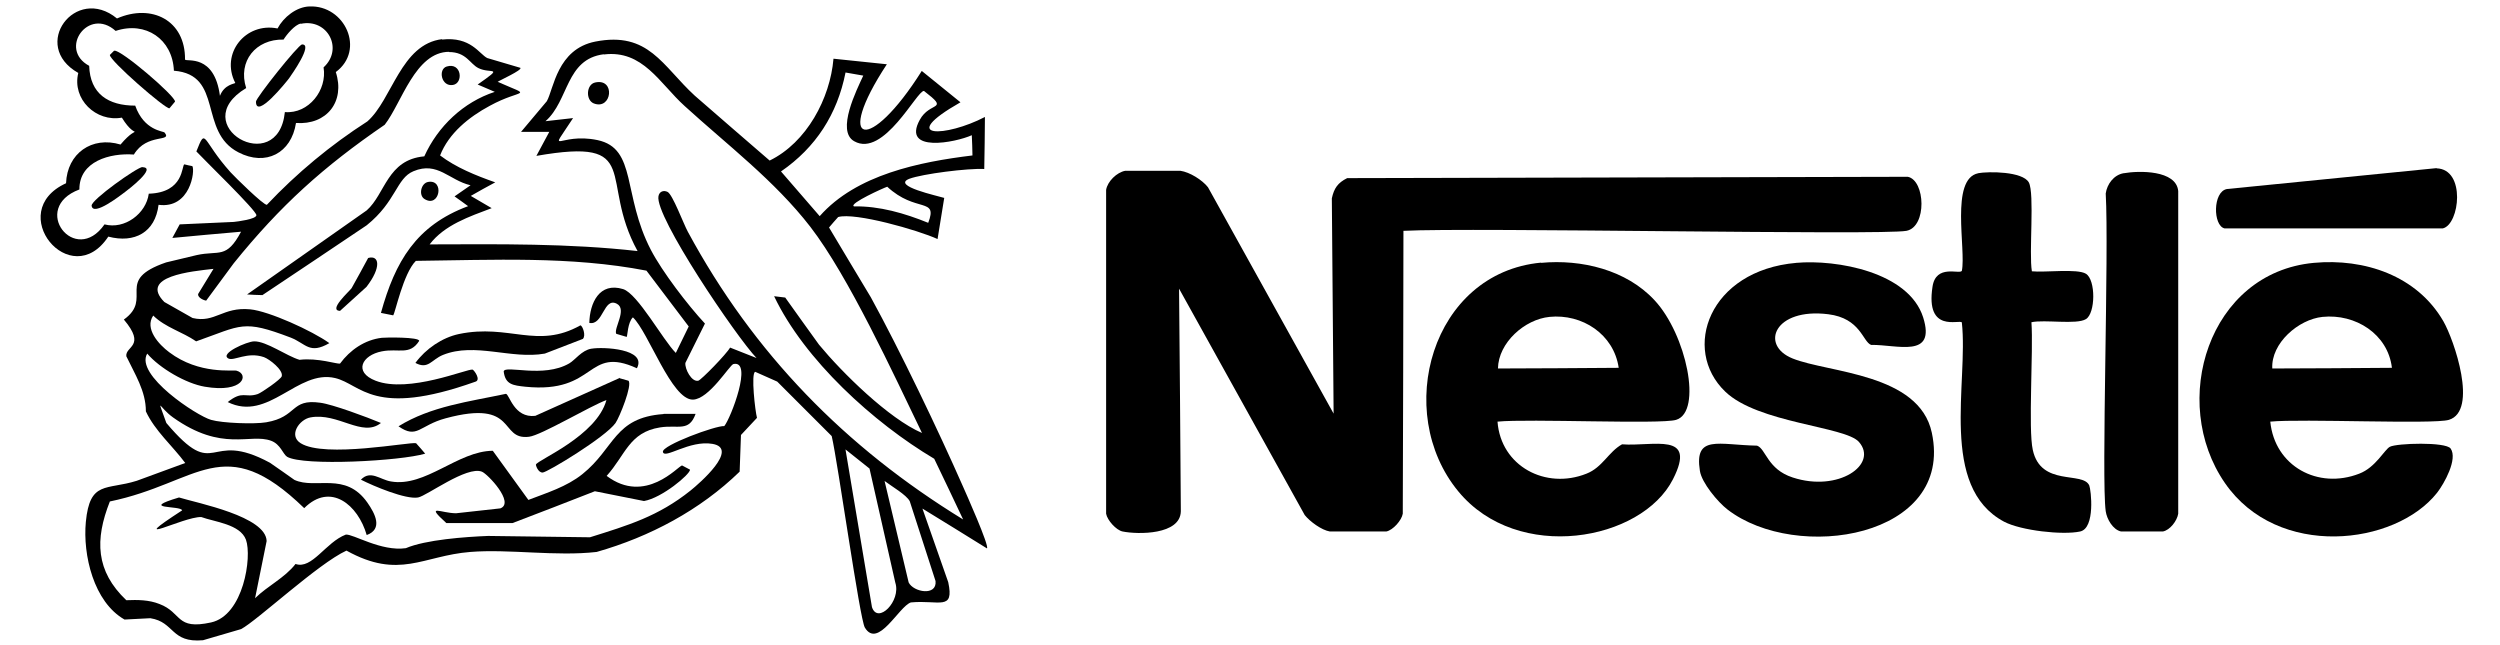
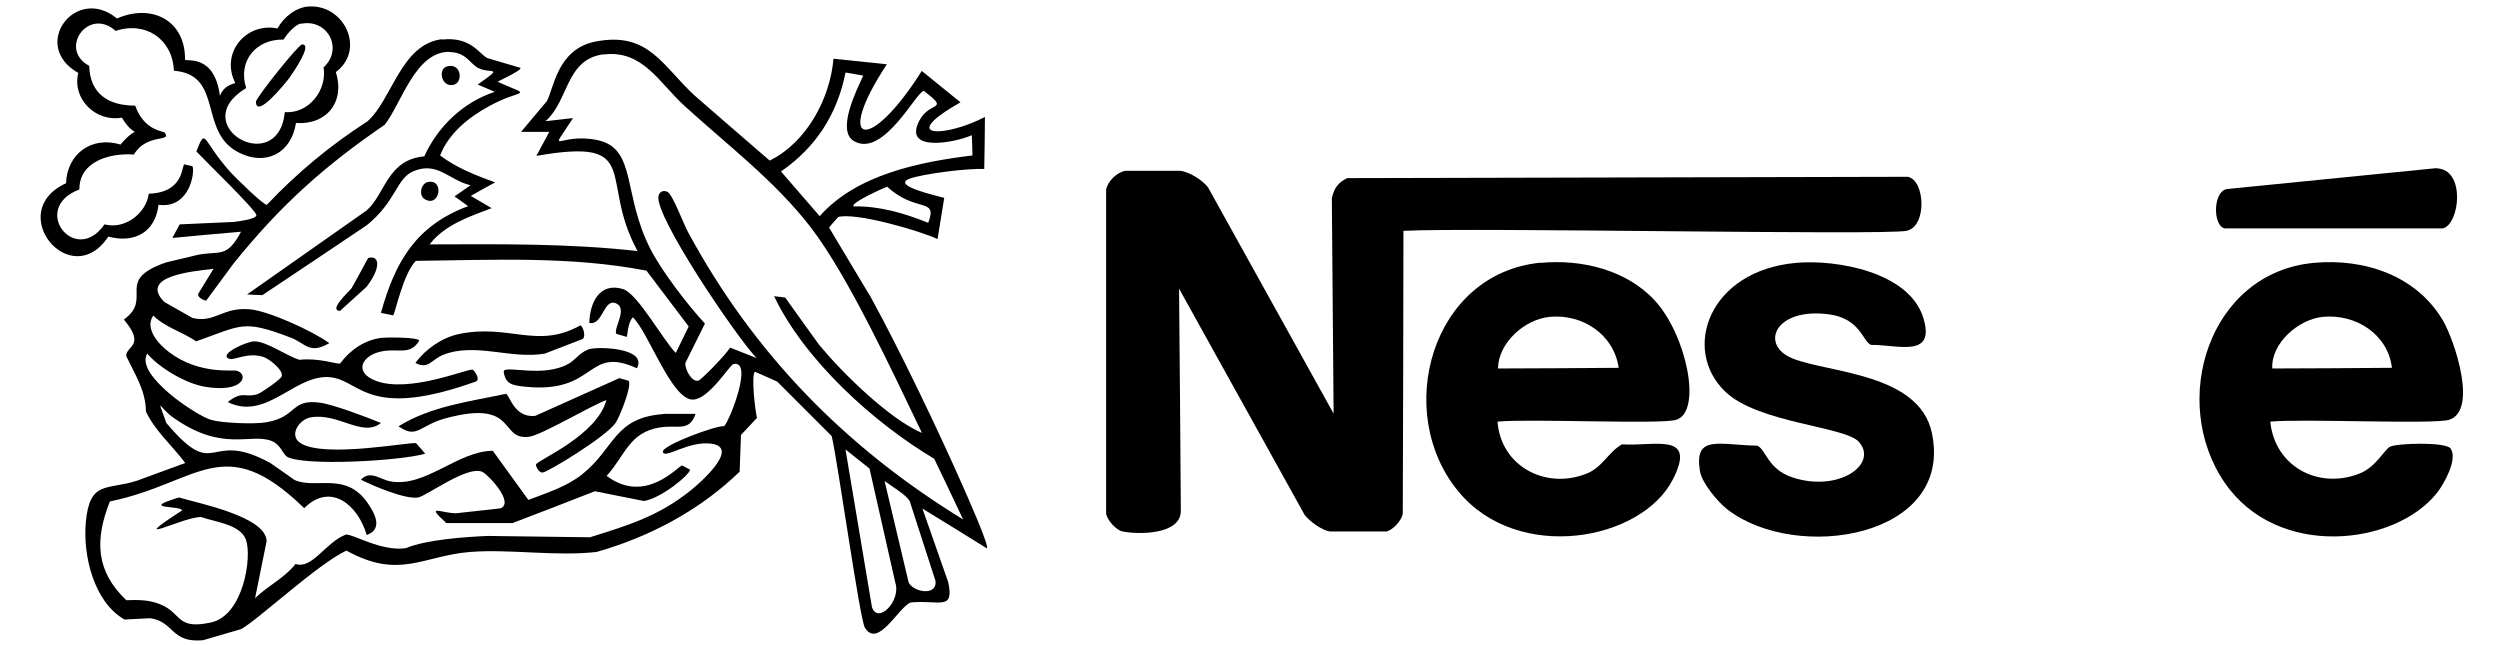
<svg xmlns="http://www.w3.org/2000/svg" viewBox="0 0 112.42 29" version="1.1">
  <defs>
    <style>
      .cls-1 {
        fill: #000;
        stroke-width: 0px;
      }
    </style>
  </defs>
  <g>
    <g id="Layer_1">
      <g>
        <path d="M13.91.29c1.6-.07,2.53,1.96,1.19,2.95.43,1.33-.41,2.39-1.79,2.29-.21,1.36-1.36,1.96-2.59,1.32-1.81-.93-.65-3.49-2.9-3.67-.06-1.42-1.27-2.24-2.62-1.79-1.22-1.1-2.59.82-1.19,1.57.04,1.26.86,1.79,2.07,1.79.4,1.13,1.26,1.14,1.32,1.21.37.45-.8.01-1.38.99-1.07-.08-2.46.3-2.45,1.57-2.24.84-.19,3.47,1.13,1.57.9.24,1.87-.48,1.99-1.38,1.6-.05,1.47-1.27,1.6-1.32.12.03.24.06.36.08.13.2-.09,1.93-1.52,1.74-.15,1.24-1.08,1.74-2.26,1.43-1.69,2.55-4.7-1.12-1.9-2.4.05-1.34,1.16-2.13,2.45-1.74.91-1.08.77-.05.06-1.21-1.16.21-2.25-.83-1.96-2.01-2.18-1.23-.12-3.98,1.74-2.45,1.56-.68,3.08.08,3.06,1.85.07.11,1.32-.27,1.57,1.63.2-.52.67-.54.69-.58-.68-1.32.46-2.74,1.9-2.45.27-.51.85-.97,1.43-.99ZM13.52,1.06c-.27.06-.62.48-.77.72-1.24-.03-2.07.97-1.68,2.18-2.76,1.66,1.43,4.08,1.74,1.08,1.07.09,1.91-.99,1.74-2.01.91-.83.18-2.21-1.02-1.96Z" class="cls-1" />
        <path d="M19.87,1.78c1.3-.15,1.68.65,2.04.83.5.15.99.29,1.49.44.1.1-.93.56-1.02.63,1.63.72,1.12.27-.36,1.08-.93.5-1.84,1.23-2.23,2.23.71.54,1.6.9,2.48,1.21-.37.2-.74.4-1.1.61.31.18.63.37.94.55-1,.38-2.12.75-2.79,1.63,3.12-.01,6.24-.05,9.35.3-1.78-3.24.31-5.13-4.55-4.28l.58-1.08h-1.27c.39-.46.77-.92,1.16-1.38.31-.55.46-2.34,2.18-2.68,2.4-.47,3.01,1.09,4.47,2.43,1.12.97,2.24,1.95,3.37,2.92,1.66-.81,2.72-2.79,2.87-4.58l2.4.25c-2.42,3.68-.79,4.05,1.57.3l1.74,1.41c-2.91,1.66-.64,1.57,1.1.66,0,.78-.02,1.56-.03,2.34-.74-.04-2.78.22-3.37.44-.82.32,1.29.77,1.57.86-.1.62-.2,1.23-.3,1.85-.87-.4-3.71-1.21-4.47-.99-.14.16-.28.31-.41.47.63,1.05,1.25,2.1,1.88,3.14,1.29,2.35,3.05,6.02,4.14,8.5.12.27,1.21,2.71,1.08,2.79-.97-.6-1.93-1.2-2.9-1.79l1.16,3.31c.28,1.31-.41.79-1.68.91-.54.18-1.48,2.11-2.07,1.13-.23-.38-1.21-7.41-1.49-8.61-.82-.82-1.64-1.64-2.45-2.45-.33-.15-.66-.29-.99-.44-.2.06,0,1.78.08,2.07-.24.26-.48.51-.72.77-.02.55-.04,1.1-.06,1.65-1.78,1.73-4.04,2.93-6.43,3.61-1.82.21-3.94-.14-5.68,0-2.14.17-3.19,1.26-5.57-.06-1.27.58-4.03,3.16-4.74,3.53-.57.17-1.14.33-1.71.5-1.46.13-1.27-.82-2.37-.99-.39.02-.77.04-1.16.06-1.39-.79-1.88-2.91-1.74-4.39.18-1.87.92-1.42,2.29-1.85.73-.27,1.45-.53,2.18-.8-.58-.78-1.36-1.44-1.77-2.32,0-.92-.5-1.68-.88-2.48-.05-.46.91-.44-.11-1.65,1.35-.97-.46-1.76,1.9-2.57.46-.11.92-.22,1.38-.33,1.01-.22,1.33.19,1.99-1.05-1.03.09-2.06.18-3.09.28.11-.2.22-.4.33-.61.81-.04,1.62-.07,2.43-.11.18-.02,1-.12,1.02-.3.02-.2-2.4-2.54-2.7-2.87.45-1.13.22-.53,1.54.94.19.21,1.48,1.48,1.63,1.46,1.35-1.43,2.87-2.69,4.52-3.75,1.12-.98,1.5-3.48,3.37-3.7ZM20.2,2.33c-1.53,0-2.14,2.31-2.9,3.28-2.76,1.89-4.69,3.63-6.79,6.23-.41.56-.83,1.12-1.24,1.68-.04,0-.39-.11-.36-.3.23-.38.46-.75.69-1.13-.97.11-3.36.33-2.21,1.49.42.24.85.48,1.27.72,1.01.24,1.35-.51,2.59-.39.84.08,2.8.97,3.56,1.52-.9.52-1.05.02-1.74-.25-2.16-.82-2.18-.56-4.25.17-.62-.43-1.38-.62-1.93-1.16-.4.59.25,1.3.72,1.65,1.35,1.02,2.88.78,3.03.83.57.16.32,1.02-1.43.72-.84-.14-2.03-.83-2.59-1.49-.57.96,2.23,2.8,2.87,2.98.51.15,1.95.2,2.48.11,1.42-.24,1.08-1.07,2.43-.88.55.07,2.11.65,2.73.91-.83.67-1.93-.48-3.17-.25-.5.09-1,.81-.44,1.16,1.08.68,4.93-.07,5.19,0,.14.16.28.31.41.47-1.1.33-5.47.57-6.21.14-.19-.12-.29-.56-.72-.72-.95-.35-2.19.53-4.41-1.05-.63-.45-.75-1.03-.3.25,2.3,2.72,1.8.24,4.66,1.79.37.26.74.51,1.1.77.96.44,2.29-.39,3.28,1.02.35.5.71,1.19-.03,1.46-.39-1.36-1.63-2.39-2.81-1.21-3.64-3.53-4.72-1.13-8.74-.3-.68,1.72-.64,3.13.74,4.44.51-.02,1.01-.02,1.49.17,1.03.39.72,1.18,2.32.83,1.46-.32,1.85-2.95,1.57-3.72-.26-.7-1.41-.8-2.01-1.02-.82-.02-3.52,1.43-.86-.3-.05-.23-1.98-.03-.14-.58.85.26,3.91.85,3.94,1.96-.17.86-.35,1.71-.52,2.57.57-.56,1.33-.91,1.82-1.54.74.26,1.36-.98,2.26-1.32.32-.04,1.59.77,2.7.61.89-.38,2.67-.51,3.7-.55,1.53.02,3.05.04,4.58.06,1.72-.54,3.07-.94,4.52-2.1.4-.32,2.21-1.89.99-2.1-1.04-.18-2.17.71-2.23.36-.06-.29,2.38-1.19,2.76-1.16.29-.35,1.3-2.98.41-2.79-.17.04-1.09,1.58-1.82,1.6-.96.02-2-3.04-2.7-3.7-.24.23-.24.85-.28.88-.16-.05-.31-.09-.47-.14-.12-.25.5-1.1.03-1.35-.6-.32-.61.99-1.24.86.02-.89.45-1.85,1.52-1.52.66.21,1.79,2.29,2.37,2.87.19-.4.39-.79.58-1.19-.63-.84-1.27-1.67-1.9-2.51-3.41-.66-6.91-.48-10.37-.44-.57.57-.93,2.36-1.02,2.45-.18-.04-.37-.07-.55-.11.64-2.31,1.58-3.93,3.92-4.8-.2-.15-.4-.29-.61-.44.24-.17.48-.33.72-.5-.96-.22-1.48-1.09-2.57-.63-.77.32-.77,1.36-2.1,2.43-1.56,1.05-3.13,2.1-4.69,3.14-.23,0-.46-.02-.69-.03,1.79-1.26,3.59-2.52,5.38-3.78.84-.74.92-2.28,2.59-2.43.61-1.35,1.76-2.44,3.17-2.9-.26-.11-.51-.22-.77-.33,1.23-.86.58-.46.03-.74-.38-.19-.54-.72-1.32-.72ZM27.15,2.44c-1.72.22-1.56,2.08-2.62,3.01.41-.05.83-.09,1.24-.14-1.18,1.81-.67.62,1.1.99,1.78.38,1.11,2.46,2.4,4.94.51.98,1.65,2.47,2.43,3.31-.29.59-.59,1.18-.88,1.77-.03.27.28.87.58.8.13-.03,1.28-1.21,1.43-1.49.4.16.79.31,1.19.47-.9-.94-4.59-6.38-4.41-7.28.04-.21.23-.28.41-.19.23.12.71,1.42.91,1.79,2.96,5.48,7.08,9.69,12.38,12.94-.43-.91-.86-1.82-1.3-2.73-2.73-1.62-5.84-4.45-7.2-7.31.17.02.33.04.5.06.51.71,1.01,1.42,1.52,2.12,1.04,1.26,3.14,3.33,4.63,3.97-1.28-2.65-3.3-7.04-5.02-9.27-1.61-2.08-3.73-3.68-5.65-5.43-1.13-1.02-1.88-2.54-3.64-2.32ZM38.02,3.27c-.37,1.86-1.33,3.36-2.9,4.44.58.67,1.16,1.34,1.74,2.01,1.65-1.87,4.49-2.44,6.87-2.73,0-.3-.02-.61-.03-.91-.73.33-3.16.81-2.34-.69.46-.85,1.37-.39.19-1.3-.31-.04-1.81,3.02-3.14,2.26-.82-.46.12-2.32.41-2.95-.27-.05-.53-.09-.8-.14ZM39.89,8.4c-.11.03-1.74.76-1.49.88,1.15-.02,2.28.31,3.34.74.45-1.17-.55-.42-1.85-1.63ZM38.02,20.21c.4,2.36.79,4.73,1.19,7.09.26.79,1.32-.27,1.05-1.1l-1.16-5.13c-.36-.29-.72-.57-1.08-.86ZM39.78,21.64l1.08,4.55c.21.44,1.28.63,1.21-.06-.39-1.2-.77-2.39-1.16-3.59-.15-.29-.83-.68-1.13-.91Z" class="cls-1" />
        <path d="M13.58,2c.52-.03-.47,1.36-.58,1.52-.13.17-1.49,1.87-1.49,1.05,0-.17,1.9-2.56,2.07-2.57Z" class="cls-1" />
-         <path d="M5.14,2.28c.3-.06,2.76,2.05,2.73,2.29-.08.1-.17.2-.25.3-.18.04-2.7-2.15-2.68-2.4l.19-.19Z" class="cls-1" />
        <path d="M20.09,2.99c.67-.2.76.75.28.83-.53.09-.68-.71-.28-.83Z" class="cls-1" />
-         <path d="M26.76,3.71c.93-.21.76,1.26-.06.94-.37-.15-.34-.85.06-.94Z" class="cls-1" />
-         <path d="M6.41,7.52c.66.01-.66,1.02-.77,1.1-.2.15-1.46,1.14-1.52.63-.03-.26,2.06-1.74,2.29-1.74Z" class="cls-1" />
        <path d="M109.57,7.57c1.32.04,1.04,2.52.28,2.7h-9.82c-.52-.13-.53-1.65.11-1.77,3.14-.31,6.29-.63,9.43-.94Z" class="cls-1" />
        <path d="M50.6,7.68h2.48c.42.06.98.41,1.24.74,1.88,3.39,3.77,6.79,5.65,10.18l-.08-9.68c.1-.46.27-.7.69-.91,8.4-.02,16.81-.04,25.21-.06.79.16.87,2.25-.06,2.43-1.11.21-19.55-.16-22.62,0,0,4.24-.02,8.48-.03,12.72-.05.3-.44.74-.74.8h-2.54c-.37-.06-.9-.45-1.13-.74-1.88-3.39-3.77-6.79-5.65-10.18.03,3.34.06,6.68.08,10.01-.02,1.07-1.93,1.05-2.62.91-.29-.06-.69-.51-.74-.8v-14.56c.06-.38.48-.79.86-.86Z" class="cls-1" />
-         <path d="M88.94,7.79c.5-.09,2.01-.08,2.29.41.27.49,0,3.2.14,4,.58.06,2.04-.13,2.43.11.45.28.43,1.78,0,2.04-.42.26-1.86.01-2.45.14.09,1.3-.15,4.8.06,5.74.36,1.67,2.25.95,2.54,1.6.08.19.28,1.92-.41,2.07-.78.17-2.66-.04-3.42-.44-2.94-1.57-1.6-6.25-1.9-8.96-.1-.15-1.64.5-1.32-1.6.15-1.04,1.22-.55,1.32-.72.2-.96-.54-4.14.74-4.39Z" class="cls-1" />
-         <path d="M95.5,7.79c.68-.12,2.36-.15,2.45.8v14.51c-.05.32-.37.74-.69.8h-1.88c-.37-.08-.64-.56-.69-.91-.2-1.41.15-11.68,0-14.29.06-.42.36-.83.8-.91Z" class="cls-1" />
        <path d="M19.26,8.18c.74-.12.51,1.19-.17.77-.28-.17-.16-.72.17-.77Z" class="cls-1" />
        <path d="M16.56,11.6c.5-.14.6.42-.08,1.3-.4.36-.79.72-1.19,1.08-.55-.02.43-.89.52-1.02.25-.45.5-.9.74-1.35Z" class="cls-1" />
        <path d="M69.3,11.82c1.81-.17,3.83.31,5.1,1.68,1.43,1.53,2.17,5.02.97,5.38-.69.21-6.64-.06-8.03.08.15,2.01,2.17,3.07,4,2.34.72-.28.99-.98,1.6-1.32,1.4.11,3.39-.59,2.29,1.57-1.41,2.78-6.98,3.79-9.65.55-2.95-3.57-1.21-9.83,3.72-10.29ZM69.68,14.25c-1.12.11-2.3,1.16-2.32,2.32,1.81,0,3.62-.02,5.43-.03-.22-1.51-1.64-2.44-3.12-2.29Z" class="cls-1" />
        <path d="M80.77,11.82c1.82-.16,5.06.41,5.71,2.45.59,1.87-1.17,1.22-2.34,1.24-.38-.14-.47-1.2-1.93-1.38-2.41-.3-3.09,1.39-1.6,1.99,1.61.65,5.69.66,6.26,3.34,1.01,4.72-6.09,5.85-9.19,3.45-.43-.33-1.16-1.2-1.24-1.74-.26-1.64.85-1.16,2.57-1.13.4.14.46,1.06,1.6,1.43,2.06.68,3.87-.59,2.98-1.6-.62-.7-4.54-.84-6.01-2.26-1.98-1.9-.73-5.45,3.2-5.79Z" class="cls-1" />
        <path d="M104.05,11.82c2.27-.21,4.63.57,5.82,2.62.49.85,1.58,4.04.25,4.44-.69.21-6.64-.06-8.03.08.2,2.01,2.15,3.06,4,2.34.74-.28,1.14-1.09,1.38-1.21.3-.16,2.51-.23,2.73.08.33.47-.29,1.58-.61,1.99-1.88,2.38-7.17,3-9.54-.44-2.52-3.65-.74-9.46,4-9.9ZM104.44,14.25c-1.08.11-2.32,1.18-2.26,2.32,1.79,0,3.59-.02,5.38-.03-.18-1.52-1.64-2.44-3.12-2.29Z" class="cls-1" />
        <path d="M26.1,14.63c.1.02.26.46.11.61-.57.22-1.14.44-1.71.66-1.51.27-3.14-.52-4.58.06-.52.21-.66.67-1.24.36.46-.63,1.2-1.14,1.96-1.3,2.26-.47,3.52.7,5.46-.39Z" class="cls-1" />
        <path d="M17.17,15.19c.17-.02,1.69-.04,1.68.14-.43.67-.92.32-1.68.47-.89.17-1.29.93-.28,1.32,1.49.58,4.14-.55,4.36-.5.06.01.41.48.11.55-4.58,1.63-5.11.11-6.29-.17-1.69-.4-3,1.99-4.83,1.08.68-.54.78-.17,1.35-.36.17-.06,1.04-.66,1.08-.8.08-.28-.55-.77-.8-.86-.75-.26-1.35.19-1.6.06-.41-.22.85-.77,1.16-.77.55-.01,1.46.66,2.04.83.82-.1,1.69.2,1.82.17.45-.61,1.11-1.07,1.88-1.16Z" class="cls-1" />
        <path d="M26.6,15.68c.51-.09,2.51,0,2.04.88-2.3-1.05-1.78,1.16-5.02.83-.54-.06-.9-.09-.97-.69.07-.3,1.78.32,2.95-.36.26-.15.56-.59.99-.66Z" class="cls-1" />
        <path d="M27.87,17.01c.13.04.26.07.39.11.19.18-.4,1.64-.58,1.9-.44.63-3.08,2.23-3.28,2.23-.21,0-.31-.33-.3-.36.07-.21,2.73-1.28,3.17-2.9-.72.26-2.94,1.59-3.48,1.65-1.37.17-.49-1.71-3.75-.83-1.19.32-1.28.95-2.12.36,1.45-.9,3.18-1.11,4.83-1.46.16.02.36,1.1,1.32.99,1.27-.57,2.54-1.14,3.81-1.71Z" class="cls-1" />
        <path d="M29.85,18.61h1.43c-.3.83-.78.48-1.6.61-1.39.22-1.56,1.25-2.4,2.18,1.74,1.31,3.21-.44,3.39-.47.12.06.24.13.36.19,0,.21-1.26,1.27-2.07,1.41-.74-.15-1.47-.29-2.21-.44-1.23.48-2.46.96-3.7,1.43h-2.98c-.98-.89-.24-.44.44-.44.66-.07,1.32-.15,1.99-.22.66-.25-.57-1.55-.83-1.65-.68-.27-2.48,1.09-2.87,1.16-.55.1-2-.51-2.57-.8.43-.45.86,0,1.35.08,1.55.27,3.01-1.37,4.58-1.38.53.74,1.07,1.47,1.6,2.21.83-.32,1.72-.59,2.43-1.16,1.46-1.17,1.42-2.54,3.64-2.7Z" class="cls-1" />
      </g>
    </g>
  </g>
</svg>